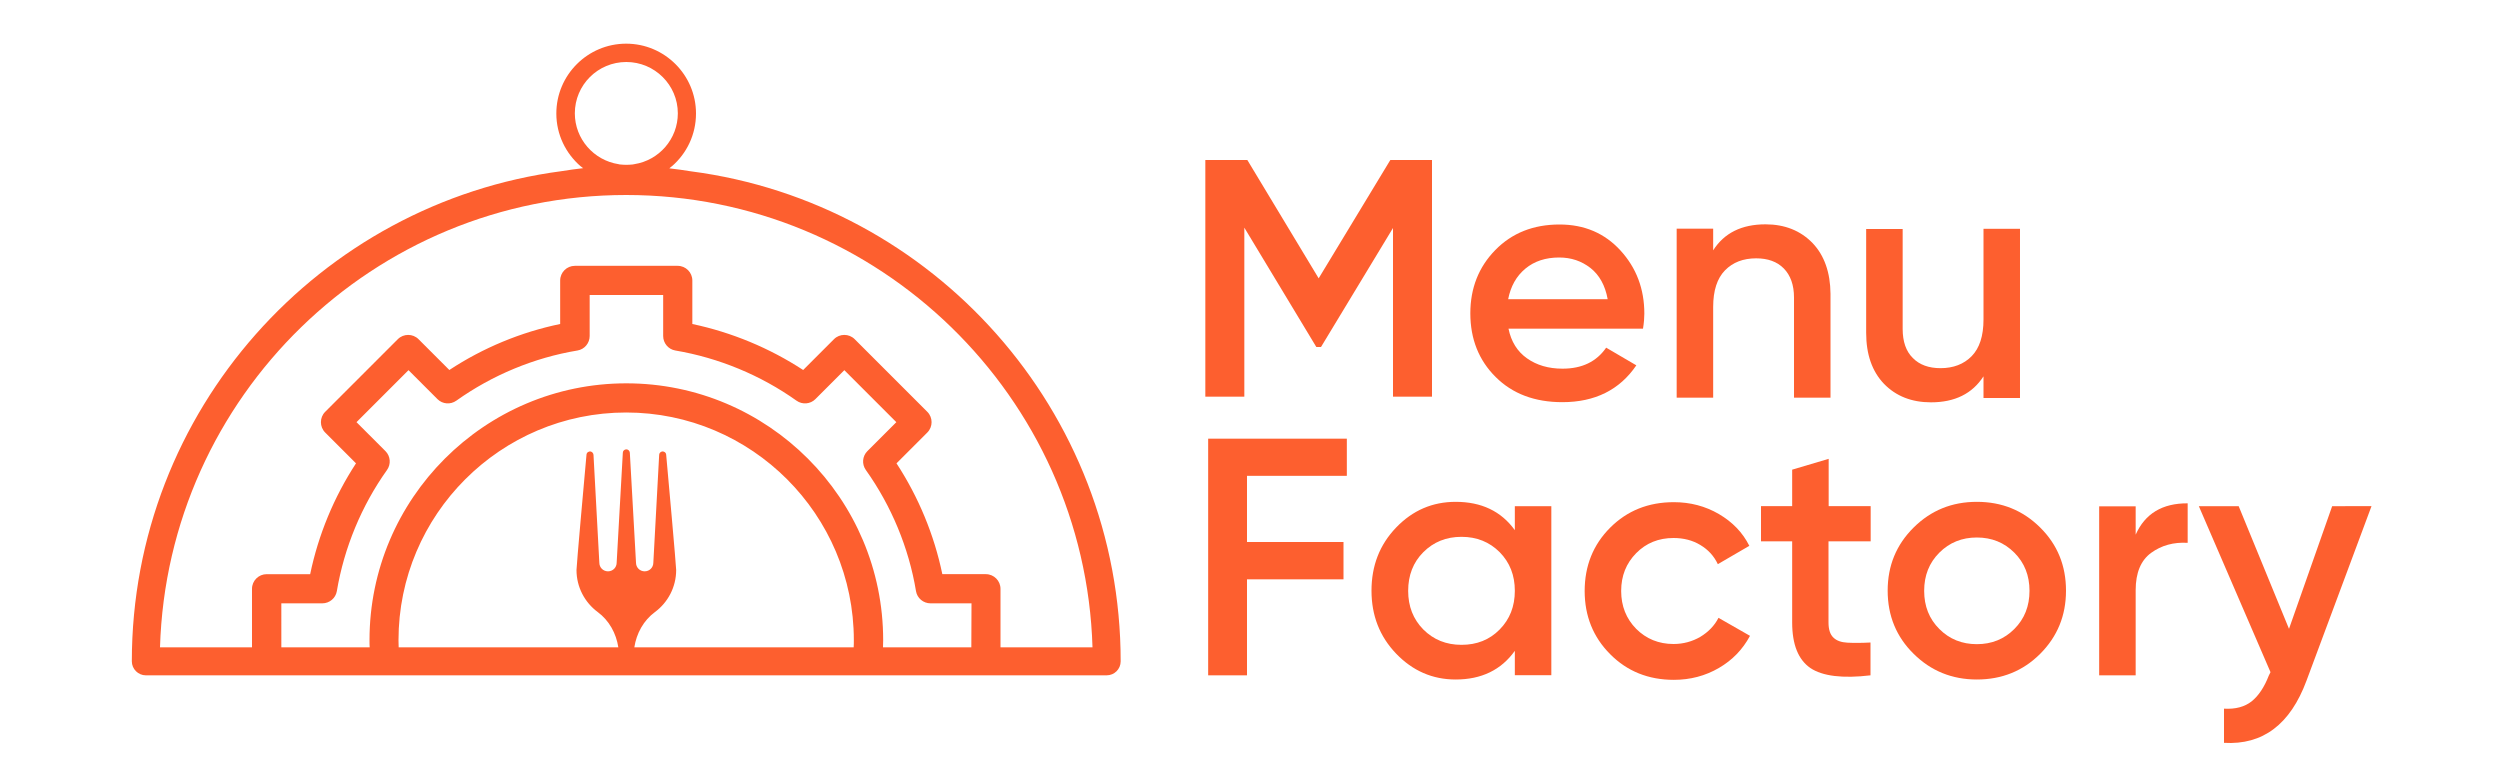
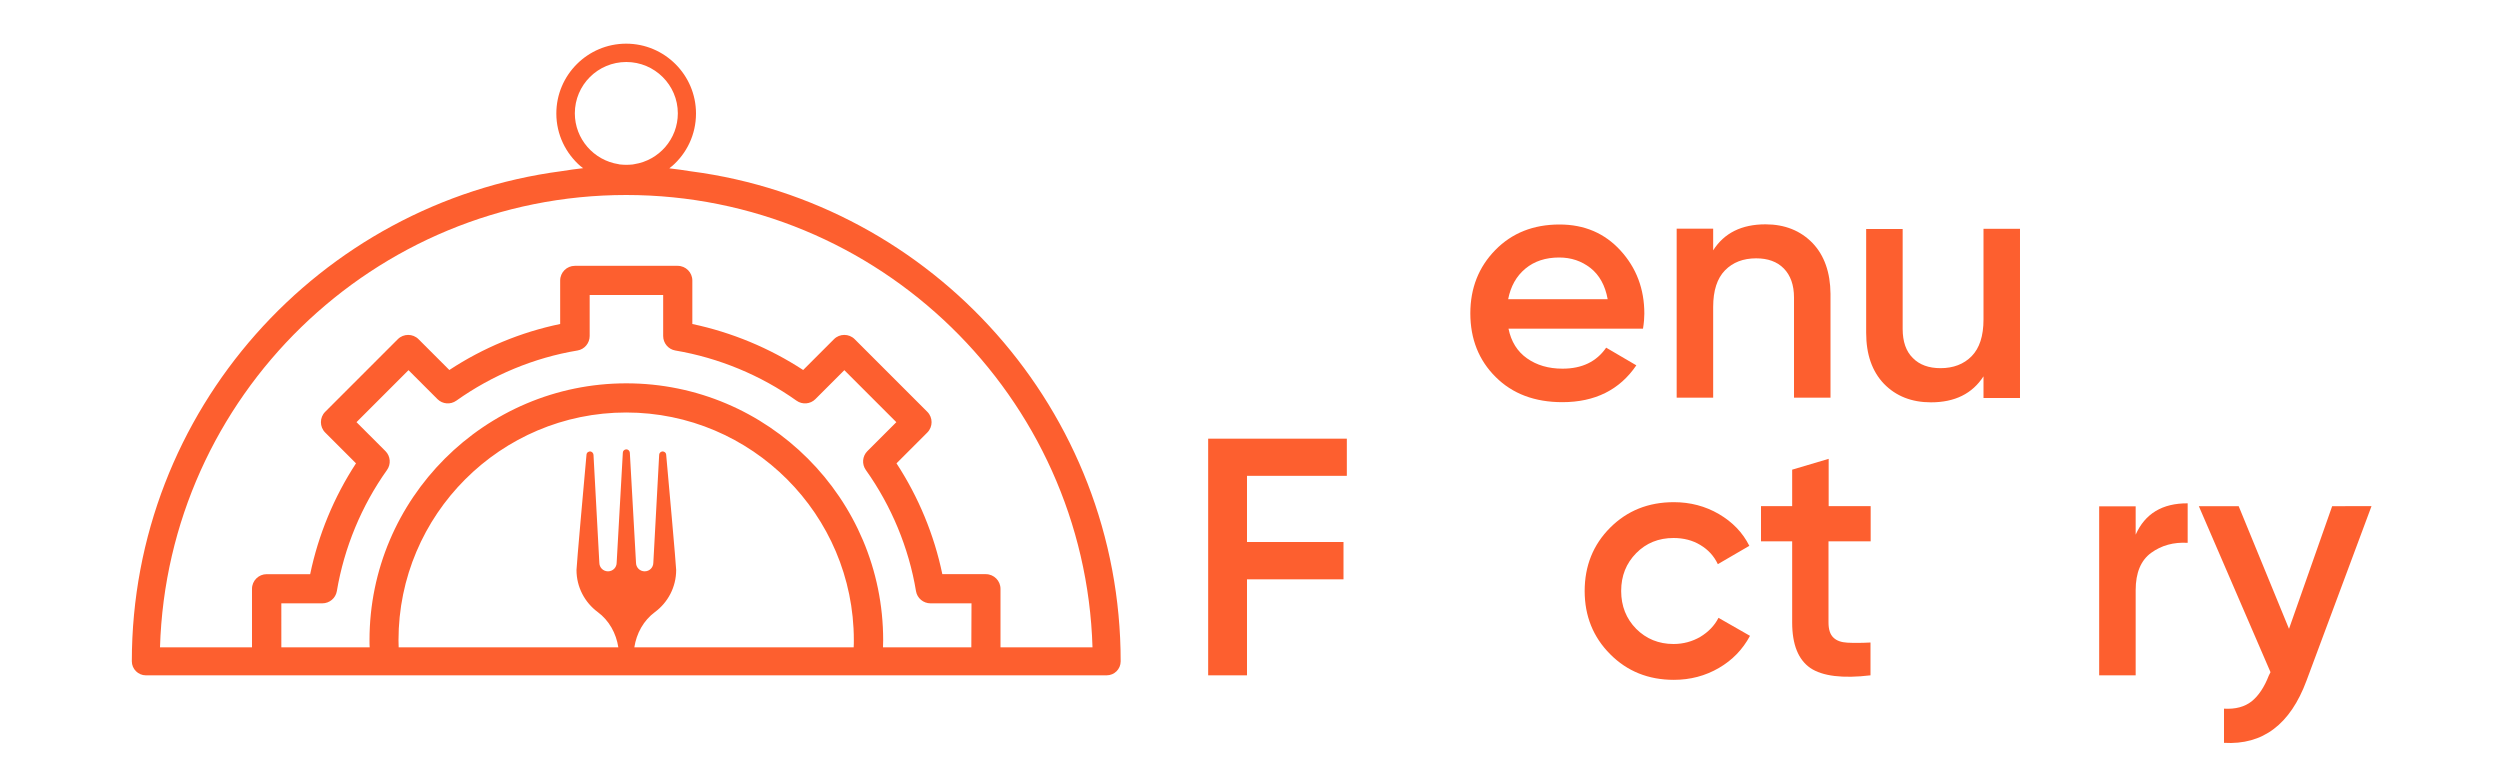
<svg xmlns="http://www.w3.org/2000/svg" version="1.1" id="Layer_1" x="0px" y="0px" viewBox="444 132 1500 464" style="enable-background:new 444 132 1500 464;" xml:space="preserve">
  <style type="text/css">
	.st0{fill:#FD5F2F;}
</style>
  <g>
-     <polygon class="st0" points="1278.2,228 1235.2,299 1192.4,228 1167.2,228 1167.2,370 1190.6,370 1190.6,268.6 1233.8,340.2    1236.6,340.2 1279.8,268.8 1279.8,370 1303.2,370 1303.2,228  " />
    <path class="st0" d="M1430.6,320.2c0-14.9-4.8-27.5-14.3-37.9s-21.7-15.6-36.6-15.6c-15.7,0-28.5,5.1-38.5,15.3   c-10,10.2-15,22.9-15,38c0,15.4,5.1,28.2,15.2,38.2c10.1,10.1,23.5,15.1,40,15.1c19.6,0,34.4-7.4,44.4-22.1l-18.1-10.6   c-5.8,8.4-14.5,12.6-26.2,12.6c-8.4,0-15.5-2.1-21.3-6.2s-9.5-10-11.1-17.8h80.7C1430.4,325.6,1430.6,322.5,1430.6,320.2    M1348.9,311.5c1.5-7.7,4.9-13.8,10.3-18.3c5.4-4.5,12.2-6.7,20.3-6.7c7.2,0,13.4,2.1,18.8,6.3c5.3,4.2,8.8,10.4,10.3,18.7H1348.9z   " />
    <path class="st0" d="M1531.5,277.8c-7.2-7.4-16.6-11.2-28.2-11.2c-14.3,0-24.8,5.2-31.4,15.6v-13H1450v101.4h21.9v-54.4   c0-9.9,2.4-17.2,7.1-22s10.9-7.2,18.7-7.2c7,0,12.6,2,16.6,6.1s6.1,9.9,6.1,17.4v60.1h21.9v-62.3   C1542.2,295.5,1538.6,285.2,1531.5,277.8" />
    <path class="st0" d="M1634.1,269.3v54.4c0,9.9-2.4,17.2-7.1,22s-11,7.2-18.7,7.2c-7,0-12.6-2-16.6-6.1c-4.1-4-6.1-9.9-6.1-17.4v-60   h-21.9v62.3c0,13,3.6,23.2,10.7,30.6c7.2,7.4,16.6,11.1,28.2,11.1c14.3,0,24.8-5.2,31.5-15.6v13h21.9V269.3H1634.1z" />
    <polygon class="st0" points="1168.9,395.2 1168.9,537.2 1192.2,537.2 1192.2,479.6 1250.1,479.6 1250.1,457.2 1192.2,457.2    1192.2,417.5 1252.1,417.5 1252.1,395.2  " />
-     <path class="st0" d="M1352.9,435.7v14.4c-8.2-11.4-20.1-17-35.5-17c-13.9,0-25.8,5.1-35.7,15.4c-9.9,10.3-14.8,22.9-14.8,37.9   c0,14.9,4.9,27.5,14.8,37.8c9.9,10.3,21.8,15.5,35.7,15.5c15.4,0,27.3-5.7,35.5-17.2v14.6h21.9V435.7H1352.9z M1343.8,509.7   c-6.1,6.2-13.7,9.2-22.9,9.2c-9.2,0-16.8-3.1-22.9-9.2c-6.1-6.2-9.1-13.9-9.1-23.2s3-17.1,9.1-23.2c6.1-6.1,13.7-9.2,22.9-9.2   c9.2,0,16.8,3.1,22.9,9.2c6.1,6.2,9.1,13.9,9.1,23.2C1352.9,495.8,1349.9,503.5,1343.8,509.7" />
    <path class="st0" d="M1475.1,502.7c-2.4,4.7-6.1,8.5-10.9,11.4c-4.8,2.8-10.2,4.3-16.1,4.3c-8.9,0-16.4-3.1-22.4-9.1   c-6-6.1-9-13.7-9-22.7c0-9.1,3-16.6,9-22.7c6-6.1,13.5-9.1,22.4-9.1c6.1,0,11.5,1.4,16.1,4.2c4.7,2.8,8.2,6.6,10.5,11.5l18.9-11   c-4-8-10.1-14.3-18.3-19.1c-8.1-4.7-17.1-7.1-27-7.1c-15.3,0-28,5.1-38.2,15.3c-10.2,10.2-15.3,22.9-15.3,38   c0,15,5.1,27.7,15.3,37.9c10.2,10.3,23,15.4,38.2,15.4c9.9,0,18.9-2.4,27-7.1c8.1-4.7,14.3-11.1,18.7-19.3L1475.1,502.7z" />
    <path class="st0" d="M1566.4,456.8v-21.1h-25.2v-28.4l-21.9,6.5v21.9h-18.7v21.1h18.7v48.7c0,13.3,3.7,22.3,10.9,27.3   c7.3,4.9,19.4,6.4,36.1,4.4v-19.7c-5.5,0.3-10.2,0.3-13.9,0.1c-3.7-0.2-6.5-1.2-8.4-3.1c-1.9-1.8-2.9-4.8-2.9-9v-48.7H1566.4z" />
-     <path class="st0" d="M1668.1,448.5c-10.4-10.3-23-15.4-38-15.4c-14.9,0-27.5,5.1-37.9,15.4c-10.4,10.3-15.6,22.9-15.6,37.9   s5.2,27.7,15.6,37.9c10.4,10.3,23.1,15.4,37.9,15.4c15,0,27.7-5.1,38-15.4c10.3-10.3,15.5-22.9,15.5-37.9   S1678.5,458.8,1668.1,448.5 M1652.6,509.4c-6.1,6.1-13.6,9.1-22.5,9.1s-16.4-3-22.5-9.1s-9.1-13.7-9.1-22.9s3-16.8,9.1-22.9   c6.1-6.1,13.6-9.1,22.5-9.1s16.4,3,22.5,9.1s9.1,13.7,9.1,22.9S1658.7,503.3,1652.6,509.4" />
    <path class="st0" d="M1725.4,452.8v-17h-21.9v101.4h21.9v-51.1c0-10.4,3.1-17.9,9.3-22.4c6.2-4.5,13.5-6.5,21.9-6V434   C1741.4,433.9,1731,440.2,1725.4,452.8" />
    <path class="st0" d="M1843.3,435.7l-25.9,73.6l-30.2-73.6h-23.9l43,99.6l-1,2c-2.7,7-6.2,12.2-10.3,15.5c-4.2,3.3-9.7,4.8-16.6,4.4   v20.5c23.3,1.4,39.8-11.1,49.5-37.3l39-104.7H1843.3z" />
    <path class="st0" d="M858.6,234.8c-4.3-0.7-8.7-1.3-13-1.8c0.5-0.4,0.9-0.7,1.3-1.1c0,0,0.1-0.1,0.2-0.1c8.9-7.7,14.5-19,14.5-31.7   c0-23.1-18.8-41.9-41.9-41.9s-41.9,18.8-41.9,41.9c0,12.7,5.7,24,14.6,31.7c0,0,0.1,0.1,0.2,0.1c0.4,0.4,0.9,0.7,1.3,1   c-4.4,0.5-8.7,1.1-13,1.8c-145.3,19.1-257.8,143.7-257.8,294.1c0,4.6,3.8,8.4,8.4,8.4H1108c4.6,0,8.4-3.7,8.4-8.4   C1116.4,378.4,1003.9,253.8,858.6,234.8 M788.9,200c0-17,13.8-30.8,30.9-30.8c17,0,30.9,13.8,30.9,30.8c0,15.4-11.3,28.2-26.1,30.5   c-0.4,0.1-0.7,0.1-1.1,0.2c-1.2,0.1-2.4,0.2-3.7,0.2c-1.2,0-2.5-0.1-3.6-0.2l0,0c-0.4,0-0.7-0.1-1.1-0.2   C800.3,228.2,788.9,215.4,788.9,200 M956.2,520.4H824.6c1.3-8.4,5.5-16.1,12.4-21.2c7.7-5.7,12.7-14.9,12.7-25.2   c0-2.4-4.9-57.2-6-69.2c-0.1-1.3-1.3-2.1-2.5-1.9l0,0c-0.9,0.2-1.7,1-1.7,2l-3.5,64.7c0,2.9-2.3,5.2-5.2,5.2   c-2.9,0-5.2-2.3-5.2-5.2l-3.7-66c-0.1-1.1-1-2-2.1-2c-1.1,0-2.1,0.9-2.1,2l-3.7,66c0,2.9-2.3,5.2-5.2,5.2s-5.2-2.3-5.2-5.2   l-3.5-64.7c-0.1-1-0.8-1.8-1.7-2l0,0c-1.2-0.2-2.4,0.6-2.5,1.9c-1.1,12-6,66.8-6,69.2c0,10.3,5,19.5,12.7,25.2   c6.9,5.1,11.1,12.8,12.4,21.2H683.2c0-1.4-0.1-2.9-0.1-4.3c0-75.3,61.3-136.6,136.6-136.6s136.6,61.3,136.6,136.6   C956.3,517.6,956.3,519,956.2,520.4 M1026.8,520.4h-53c0-1.4,0.1-2.9,0.1-4.3c0-85-69.1-154.1-154.1-154.1s-154.1,69.2-154.1,154.1   c0,1.4,0,2.9,0.1,4.3h-53V494h24.6c4.3,0,8-3.1,8.7-7.3c4.4-26.1,14.8-51.2,30.1-72.7c2.5-3.5,2.1-8.3-0.9-11.3l-17.4-17.4   l31.2-31.2l17.4,17.4c3,3,7.8,3.4,11.3,0.9c21.5-15.3,46.7-25.8,72.7-30.1c4.2-0.7,7.3-4.4,7.3-8.7V309h44.1v24.6   c0,4.3,3.1,8,7.3,8.7c26,4.4,51.2,14.8,72.7,30.1c3.5,2.5,8.3,2.1,11.3-0.9l17.4-17.4l31.2,31.2l-17.4,17.4c-3,3-3.4,7.8-0.9,11.3   c15.3,21.5,25.8,46.7,30.1,72.7c0.7,4.2,4.4,7.3,8.7,7.3h24.6L1026.8,520.4L1026.8,520.4z M1044.3,520.4v-35.1   c0-4.8-3.9-8.8-8.8-8.8h-26.1c-4.9-23.6-14.3-46.3-27.5-66.5l18.5-18.5c3.4-3.4,3.4-9,0-12.4l-43.6-43.6c-3.4-3.4-9-3.4-12.4,0   L925.9,354c-20.2-13.2-42.9-22.6-66.5-27.6v-26.1c0-4.8-3.9-8.8-8.8-8.8h-61.7c-4.8,0-8.8,3.9-8.8,8.8v26.1   c-23.6,4.9-46.3,14.3-66.5,27.6l-18.5-18.5c-3.4-3.4-9-3.4-12.4,0l-43.6,43.6c-3.4,3.4-3.4,9,0,12.4l18.5,18.5   c-13.2,20.2-22.6,42.9-27.5,66.5H604c-4.8,0-8.8,3.9-8.8,8.8v35.1H540C544.5,370,668.2,249,819.7,249s275.3,121,279.8,271.4H1044.3   z" />
  </g>
</svg>